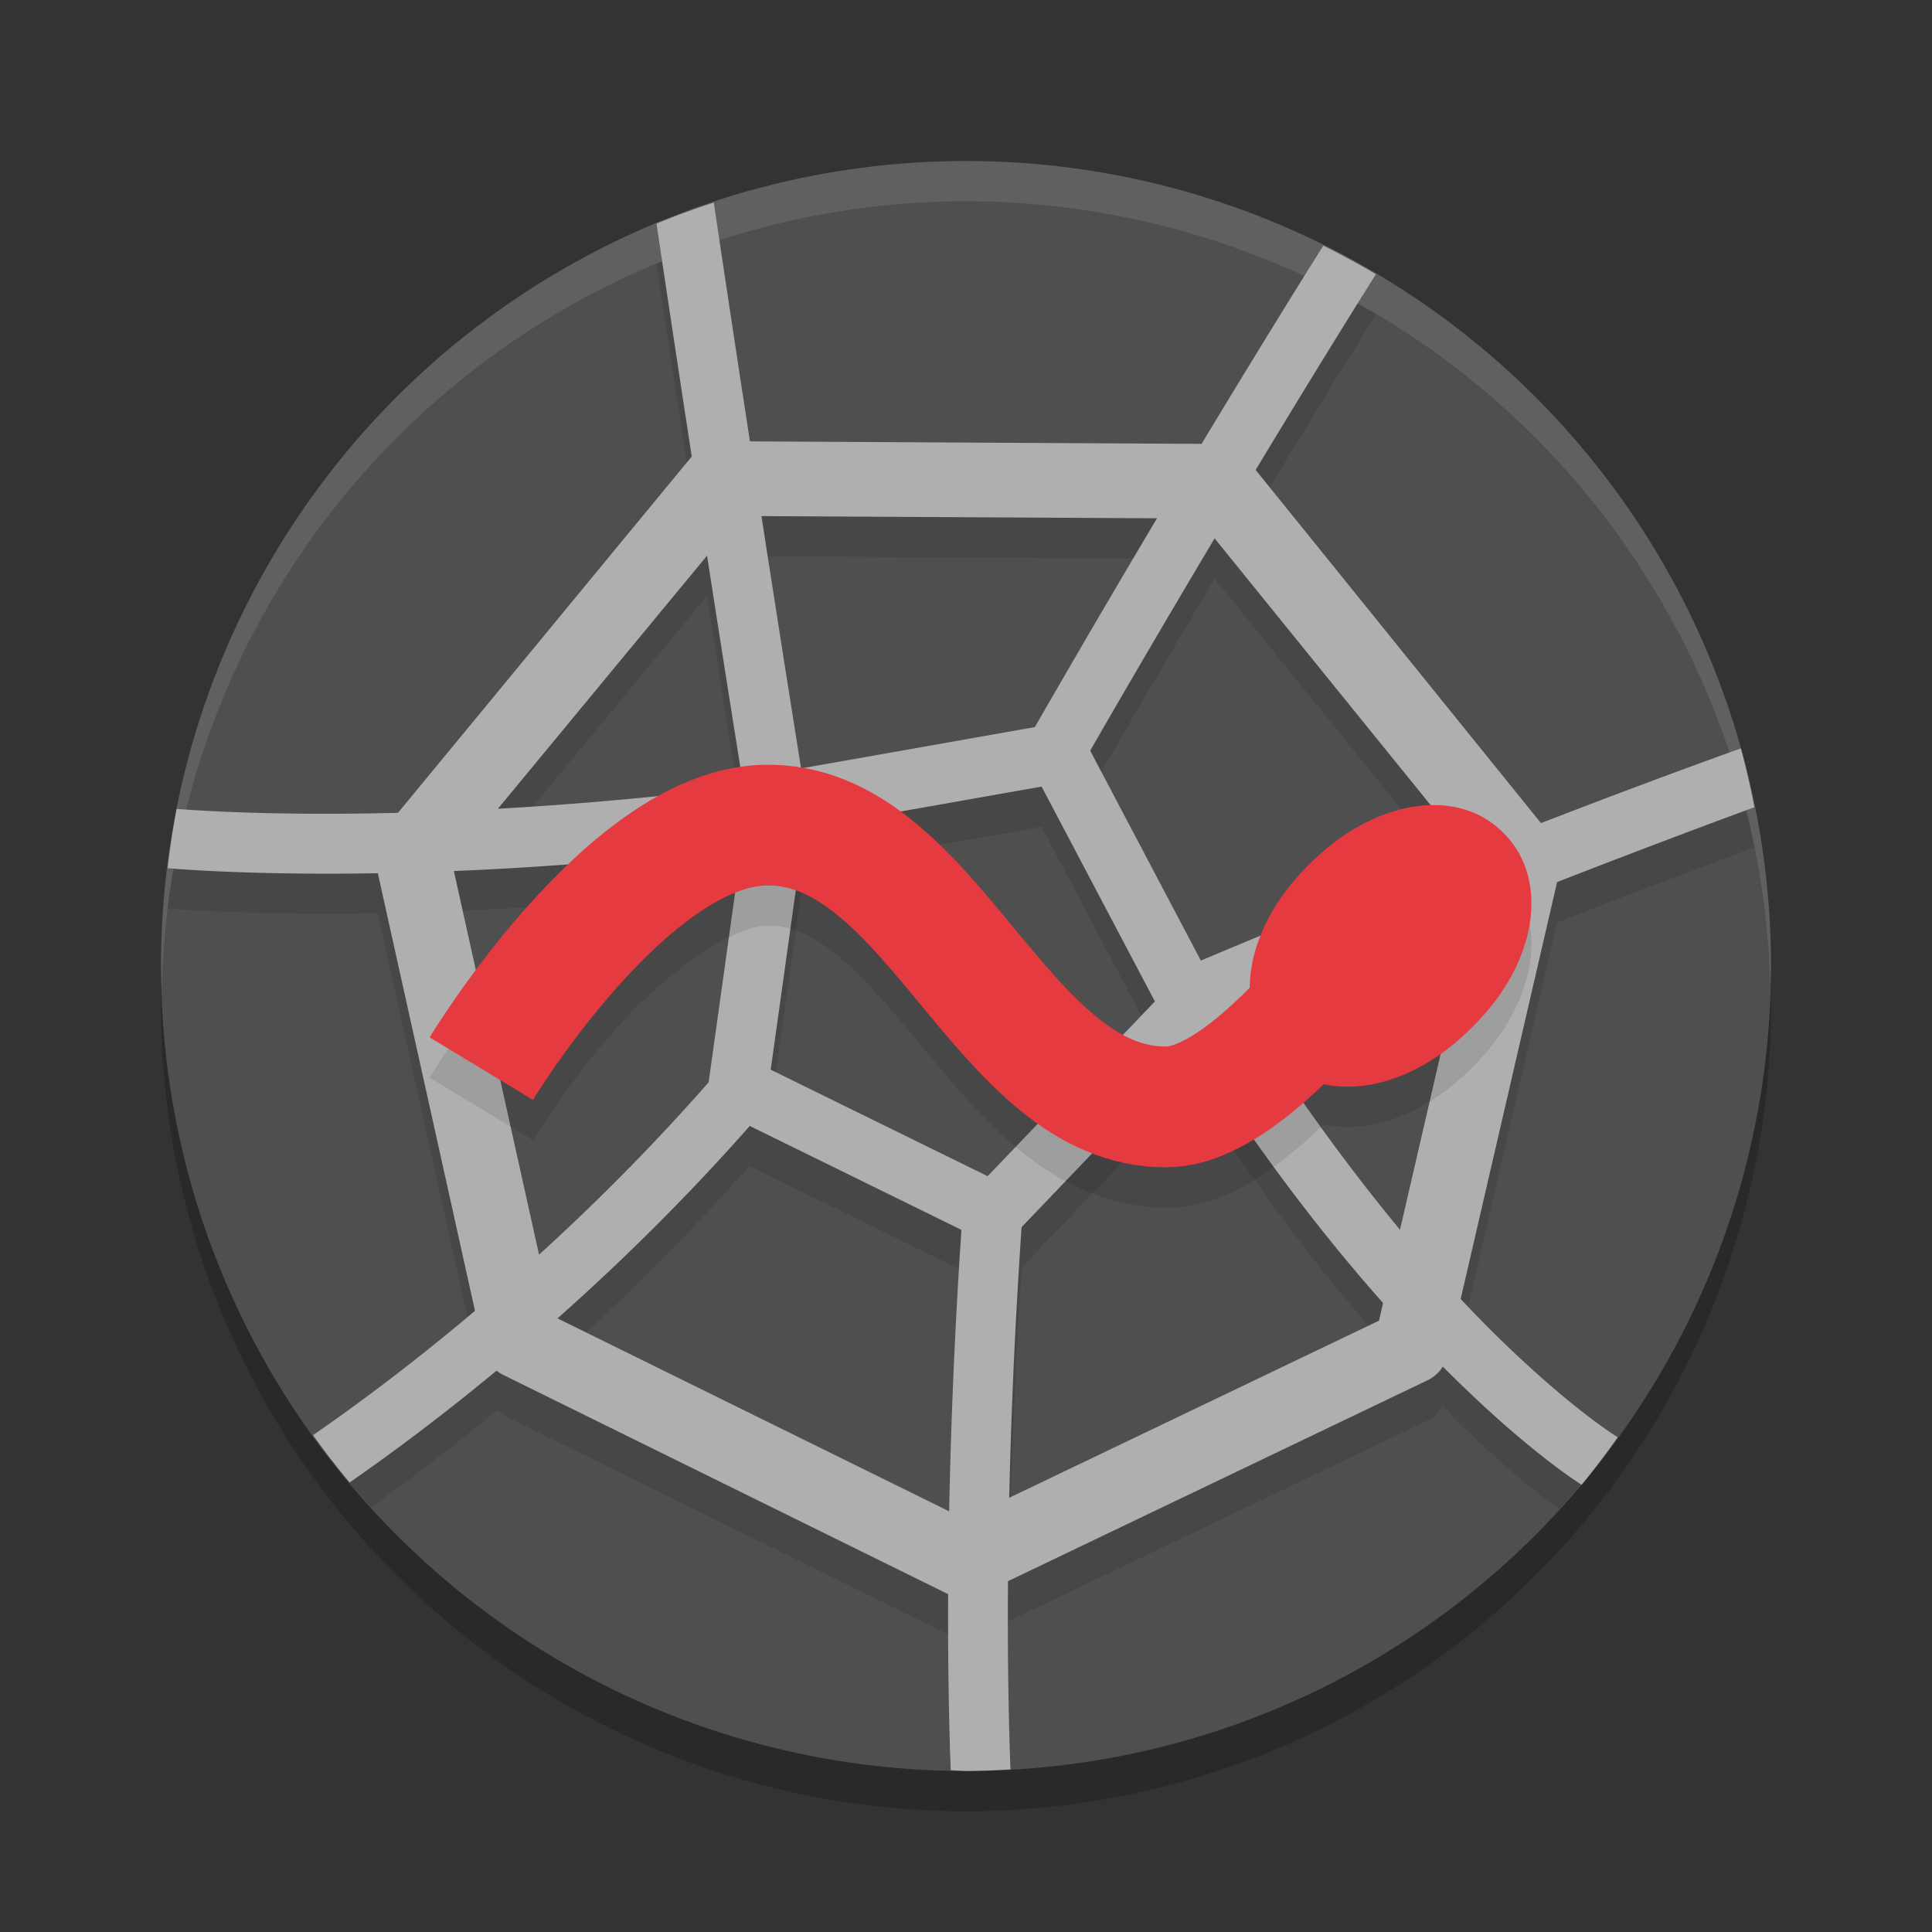
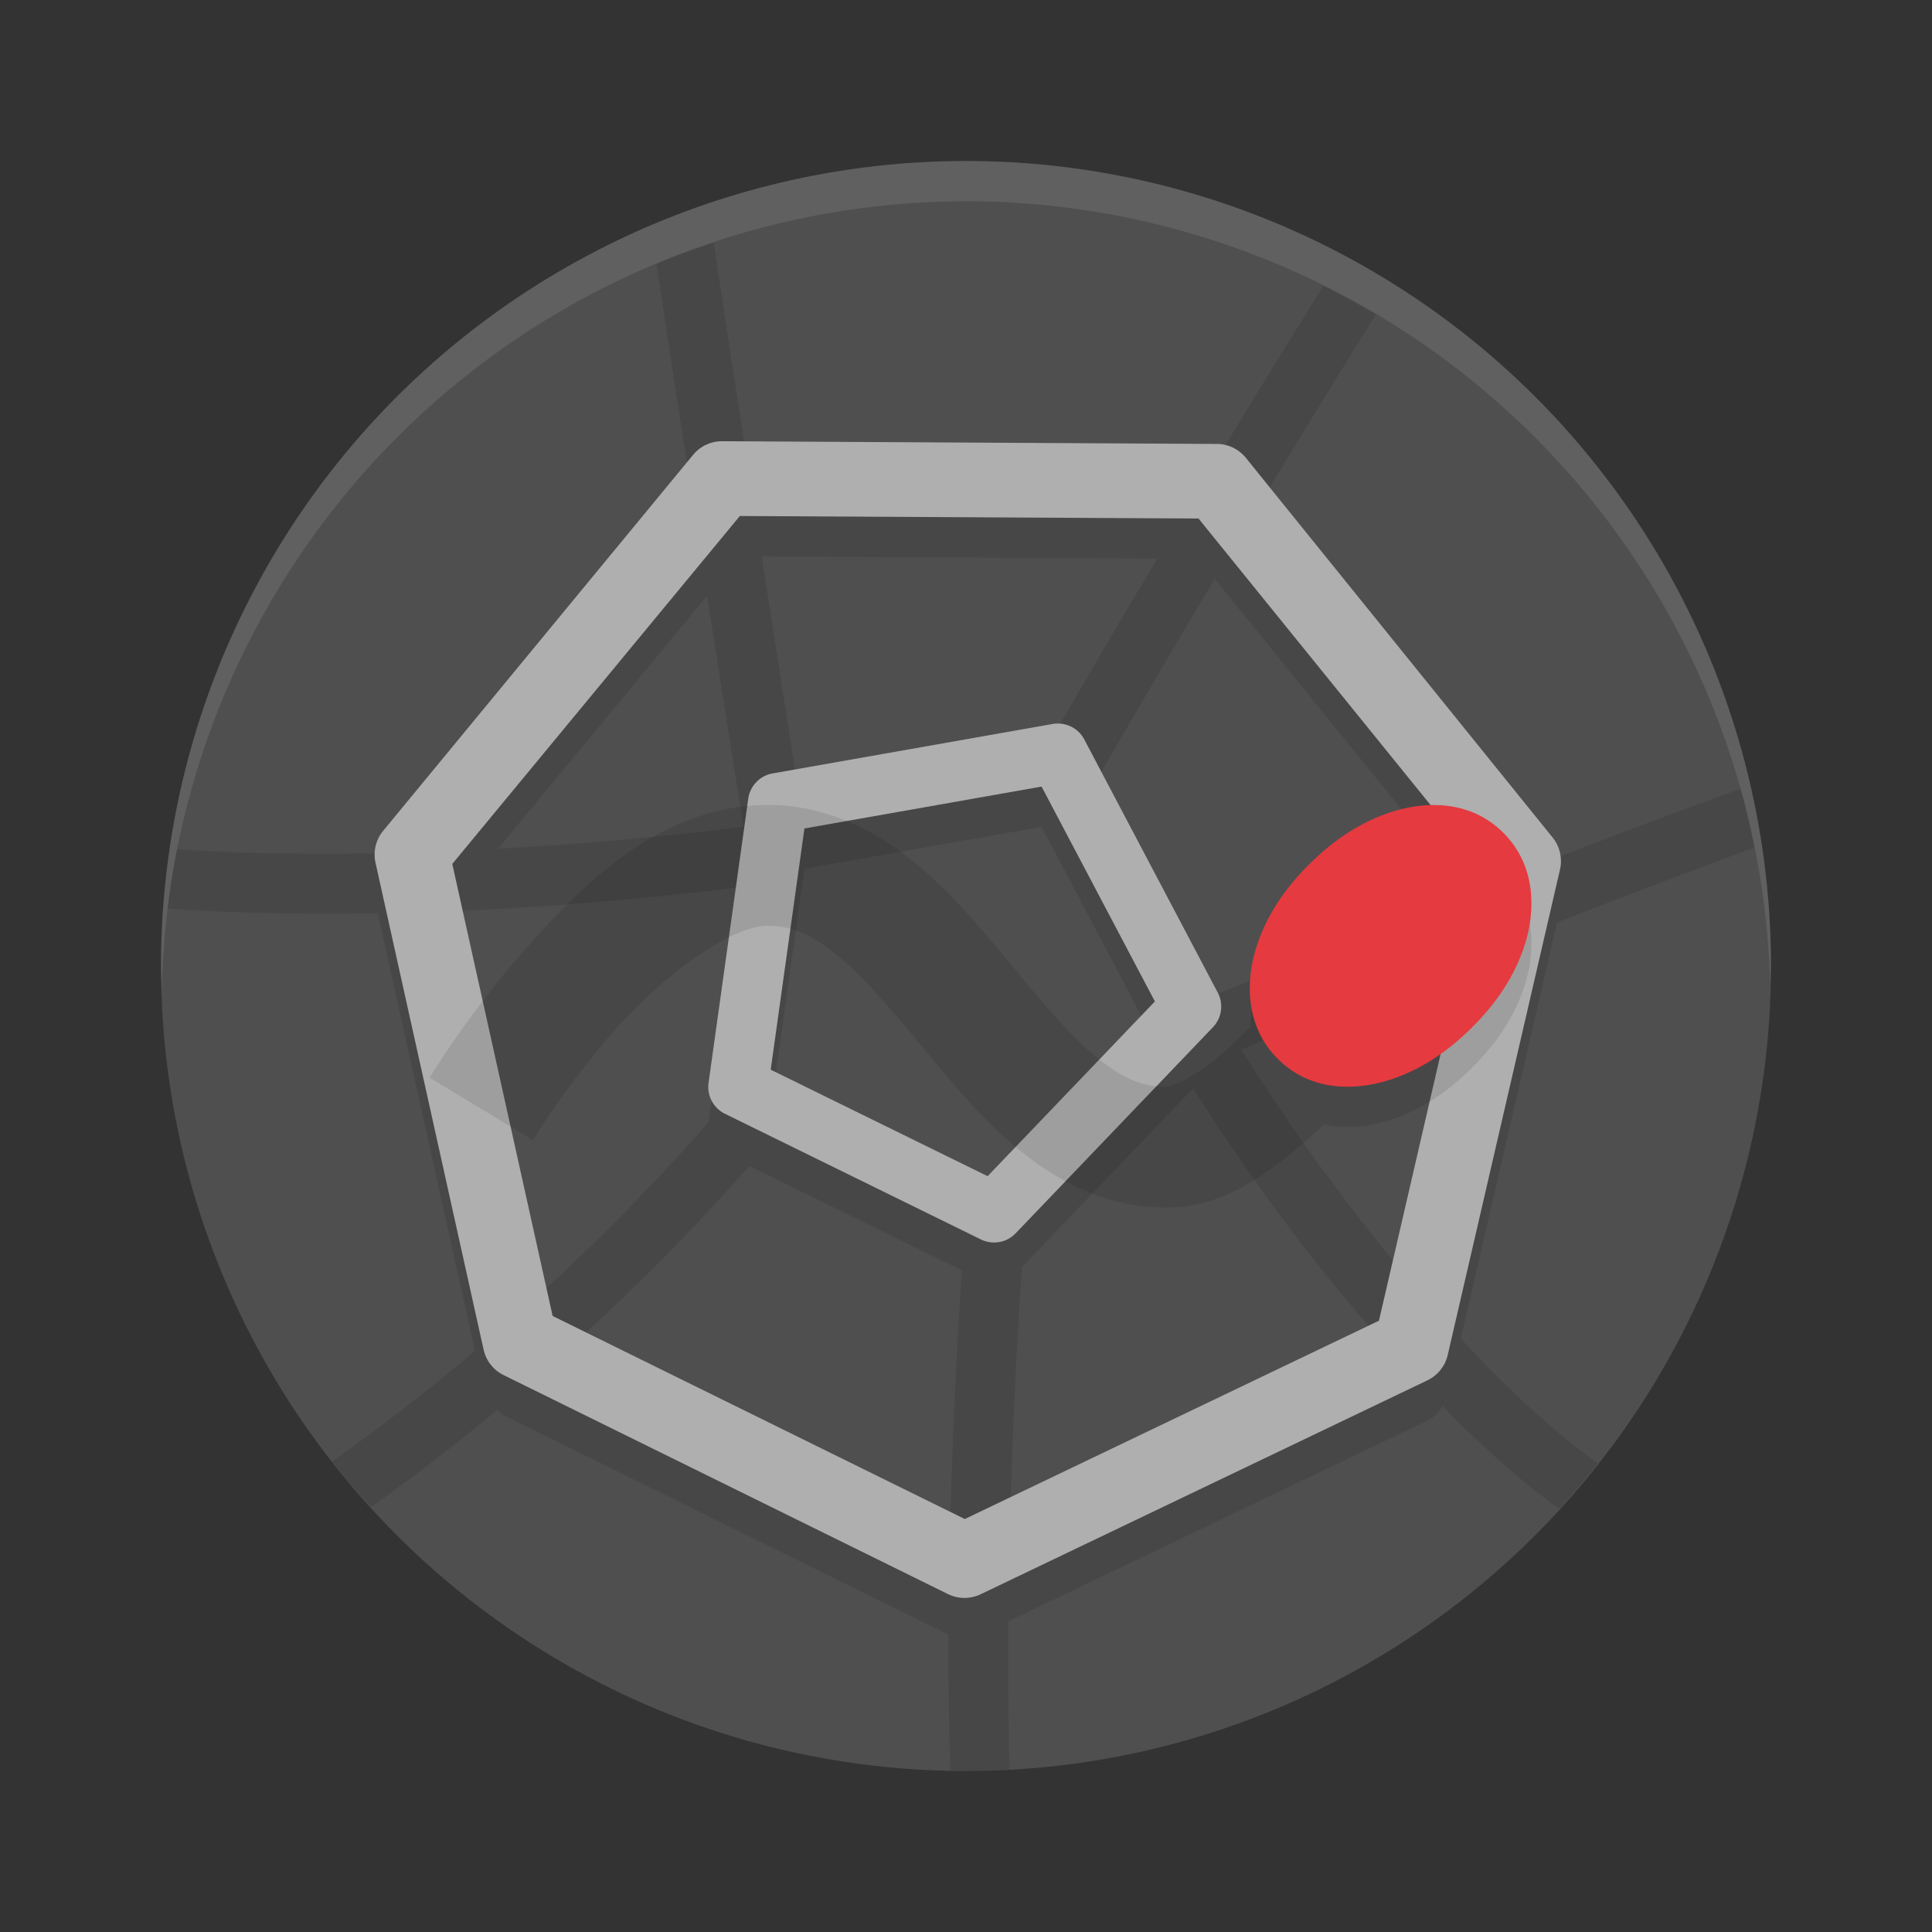
<svg xmlns="http://www.w3.org/2000/svg" width="48" height="48" version="1.1">
  <rect width="100%" height="100%" fill="#333333" stroke="none" />
-   <circle style="opacity:0.2" cx="24" cy="25" r="20" />
  <circle style="fill:#4f4f4f" cx="24" cy="24" r="20" />
  <path style="opacity:0.1" d="M 17.734 6.033 A 20 20 0 0 0 16.311 6.557 C 16.637 8.745 16.906 10.467 17.193 12.336 L 9.893 21.188 C 6.748 21.265 4.758 21.126 4.389 21.096 A 20 20 0 0 0 4.166 22.57 C 4.406 22.592 6.314 22.74 9.385 22.689 L 11.801 33.562 C 10.37 34.77 9.172 35.66 8.25 36.312 A 20 20 0 0 0 9.221 37.443 C 10.069 36.838 11.113 36.059 12.352 35.033 C 12.405 35.077 12.447 35.131 12.51 35.162 L 23.553 40.605 C 23.556 40.607 23.561 40.606 23.564 40.607 C 23.559 42.127 23.585 43.091 23.607 43.98 A 20 20 0 0 0 24 44 A 20 20 0 0 0 25.082 43.961 C 25.059 43.039 25.038 41.869 25.049 40.283 L 35.465 35.295 C 35.63 35.216 35.747 35.08 35.84 34.928 C 35.962 35.051 36.103 35.21 36.221 35.324 C 37.464 36.535 38.234 37.126 38.736 37.486 A 20 20 0 0 0 39.699 36.355 C 39.247 36.037 38.507 35.478 37.256 34.26 C 36.959 33.971 36.623 33.609 36.293 33.256 L 38.684 22.92 C 41.387 21.868 43.259 21.176 43.586 21.057 A 20 20 0 0 0 43.252 19.594 C 43.052 19.665 41.157 20.348 38.289 21.455 L 31.199 12.682 C 32.92 9.832 34.12 7.915 34.184 7.814 A 20 20 0 0 0 32.877 7.105 C 32.77 7.276 31.569 9.194 29.859 12.029 L 18.643 11.967 C 18.339 9.997 18.066 8.265 17.734 6.033 z M 18.926 13.824 L 28.75 13.879 C 27.823 15.436 26.816 17.15 25.715 19.064 L 19.904 20.09 C 19.782 19.329 19.447 17.184 18.926 13.824 z M 30.18 14.381 L 36.482 22.162 C 34.539 22.927 32.363 23.804 29.838 24.869 L 27.088 19.654 C 28.213 17.7 29.237 15.96 30.18 14.381 z M 17.568 14.803 C 18.026 17.746 18.383 19.995 18.471 20.539 C 16.199 20.822 14.172 20.986 12.375 21.086 L 17.568 14.803 z M 25.879 20.543 L 28.693 25.881 L 24.537 30.223 L 19.148 27.576 L 19.986 21.584 L 25.879 20.543 z M 18.422 22.041 L 17.607 27.873 C 16.182 29.499 14.742 30.94 13.391 32.17 L 11.273 22.635 C 13.307 22.552 15.721 22.371 18.422 22.041 z M 36.588 23.744 L 34.787 31.533 C 33.565 30.059 32.227 28.273 30.836 26.08 C 32.97 25.189 34.856 24.431 36.588 23.744 z M 29.641 27.041 C 31.325 29.688 32.939 31.753 34.365 33.357 L 34.26 33.812 L 25.09 38.203 C 25.132 36.245 25.217 34.024 25.391 31.479 L 29.641 27.041 z M 18.617 28.969 L 23.898 31.562 C 23.722 34.209 23.632 36.541 23.594 38.555 L 13.844 33.75 C 15.355 32.409 16.99 30.813 18.617 28.969 z" />
  <path style="opacity:0.1;fill:#ffffff" d="M 24,4 A 20,20 0 0 0 4,24 20,20 0 0 0 4.021,24.582 20,20 0 0 1 24,5 20,20 0 0 1 43.979,24.418 20,20 0 0 0 44,24 20,20 0 0 0 24,4 Z" />
  <path id="polygon154" style="fill:#afafaf" d="m 17.942,10.962 c -0.284,-0.002 -0.553,0.127 -0.73,0.348 l -7.702,9.343 c -0.175,0.219 -0.242,0.506 -0.181,0.78 L 12.015,33.532 c 0.061,0.275 0.243,0.507 0.495,0.631 l 11.043,5.442 c 0.255,0.126 0.554,0.127 0.811,0.004 l 11.1,-5.315 c 0.255,-0.122 0.44,-0.353 0.504,-0.628 l 2.79,-12.064 c 0.063,-0.273 -5.13e-4,-0.561 -0.174,-0.782 l -7.622,-9.434 c -0.175,-0.223 -0.442,-0.355 -0.725,-0.356 z m 0.439,1.858 11.396,0.063 7.072,8.732 -2.589,11.197 -10.29,4.928 -10.24,-5.045 -2.493,-11.231 z" />
  <path id="polygon156" style="fill:#afafaf" d="m 26.271,17.976 a 0.742,0.742 0 0 0 -0.118,0.011 L 19.197,19.215 a 0.742,0.742 0 0 0 -0.607,0.628 l -0.986,7.06 a 0.742,0.742 0 0 0 0.408,0.769 l 6.359,3.122 a 0.742,0.742 0 0 0 0.863,-0.153 l 4.901,-5.12 a 0.742,0.742 0 0 0 0.12,-0.859 L 26.939,18.372 A 0.742,0.742 0 0 0 26.271,17.976 Z m -0.393,1.567 2.815,5.338 -4.156,4.341 -5.389,-2.646 0.838,-5.993 z" />
-   <path style="fill:#afafaf" d="M 17.734 5.033 A 20 20 0 0 0 16.311 5.557 C 17.354 12.562 18.312 18.557 18.471 19.539 C 10.385 20.547 5.027 20.149 4.389 20.096 A 20 20 0 0 0 4.166 21.57 C 4.608 21.609 10.577 22.105 19.424 20.924 L 19.326 20.188 L 20.059 20.068 C 20.059 20.068 18.906 12.91 17.734 5.033 z M 32.877 6.105 C 32.691 6.399 29.446 11.545 25.455 18.51 L 26.742 19.248 C 30.765 12.229 34.073 6.989 34.184 6.814 A 20 20 0 0 0 32.877 6.105 z M 43.252 18.594 C 42.887 18.723 37.215 20.739 29.402 24.049 L 28.609 24.385 L 29.059 25.121 C 31.737 29.508 34.308 32.462 36.221 34.324 C 37.988 36.045 39.117 36.775 39.295 36.889 A 20 20 0 0 0 40.191 35.707 C 40.174 35.696 39.068 35.025 37.256 33.26 C 35.553 31.602 33.253 28.889 30.836 25.08 C 37.733 22.201 43 20.271 43.586 20.057 A 20 20 0 0 0 43.252 18.594 z M 17.982 26.455 C 13.987 31.118 9.781 34.273 7.777 35.656 A 20 20 0 0 0 8.686 36.832 C 10.788 35.375 15.052 32.155 19.109 27.42 L 17.982 26.455 z M 23.945 29.719 C 23.431 36.781 23.548 42.056 23.619 43.98 A 20 20 0 0 0 24 44 A 20 20 0 0 0 25.105 43.961 C 25.036 42.139 24.911 36.916 25.428 29.826 L 23.945 29.719 z" />
  <path style="opacity:0.1" d="m 18.965,20 c -2.573,0.06 -4.461,1.939 -5.896,3.559 -1.436,1.619 -2.395,3.215 -2.395,3.215 l 2.566,1.551 c 0,0 0.845,-1.39 2.072,-2.775 1.228,-1.385 2.862,-2.529 3.723,-2.549 0.61,-0.014 1.118,0.207 1.76,0.727 0.642,0.52 1.33,1.33 2.061,2.213 0.731,0.883 1.503,1.839 2.473,2.635 0.97,0.796 2.225,1.444 3.691,1.426 1.165,-0.015 2.049,-0.568 2.852,-1.182 0.357,-0.273 0.696,-0.574 1.021,-0.887 0.562,0.125 1.132,0.053 1.588,-0.088 0.78,-0.242 1.468,-0.695 2.086,-1.312 0.625,-0.618 1.085,-1.31 1.328,-2.098 0.244,-0.789 0.284,-1.916 -0.543,-2.742 -0.418,-0.417 -0.905,-0.61 -1.387,-0.67 -0.481,-0.059 -0.955,0.016 -1.346,0.137 -0.781,0.242 -1.471,0.693 -2.09,1.312 0,0 -0.002,0 -0.002,0 -0.623,0.618 -1.081,1.308 -1.324,2.094 -0.086,0.279 -0.127,0.606 -0.133,0.941 -0.348,0.353 -0.696,0.681 -1.021,0.93 -0.549,0.42 -1.022,0.564 -1.068,0.564 -0.599,0.008 -1.108,-0.217 -1.75,-0.744 -0.642,-0.527 -1.33,-1.343 -2.062,-2.229 -0.732,-0.885 -1.508,-1.841 -2.486,-2.633 -0.978,-0.792 -2.244,-1.429 -3.717,-1.395 z" />
-   <path style="fill:none;stroke:#e53a3f;stroke-width:3;stroke-linejoin:round" d="m 11.957,26.549 c 0,0 3.61,-5.969 7.043,-6.049 4.164,-0.097 5.867,7.053 10,7 2.423,-0.031 6,-5.5 6,-5.5" />
  <path style="fill:#e53a3f" d="m 35.964,20.021 c -0.481,-0.059 -0.955,0.016 -1.346,0.137 -0.781,0.242 -1.47,0.695 -2.089,1.314 -2.67e-4,2.65e-4 -0.002,-2.64e-4 -0.002,0 -0.623,0.618 -1.081,1.307 -1.324,2.093 -0.244,0.789 -0.283,1.917 0.543,2.743 0.834,0.834 1.954,0.777 2.735,0.535 0.78,-0.242 1.467,-0.695 2.085,-1.312 0.625,-0.618 1.085,-1.309 1.328,-2.097 0.244,-0.789 0.284,-1.917 -0.543,-2.743 -0.418,-0.417 -0.906,-0.61 -1.387,-0.67 z" />
</svg>